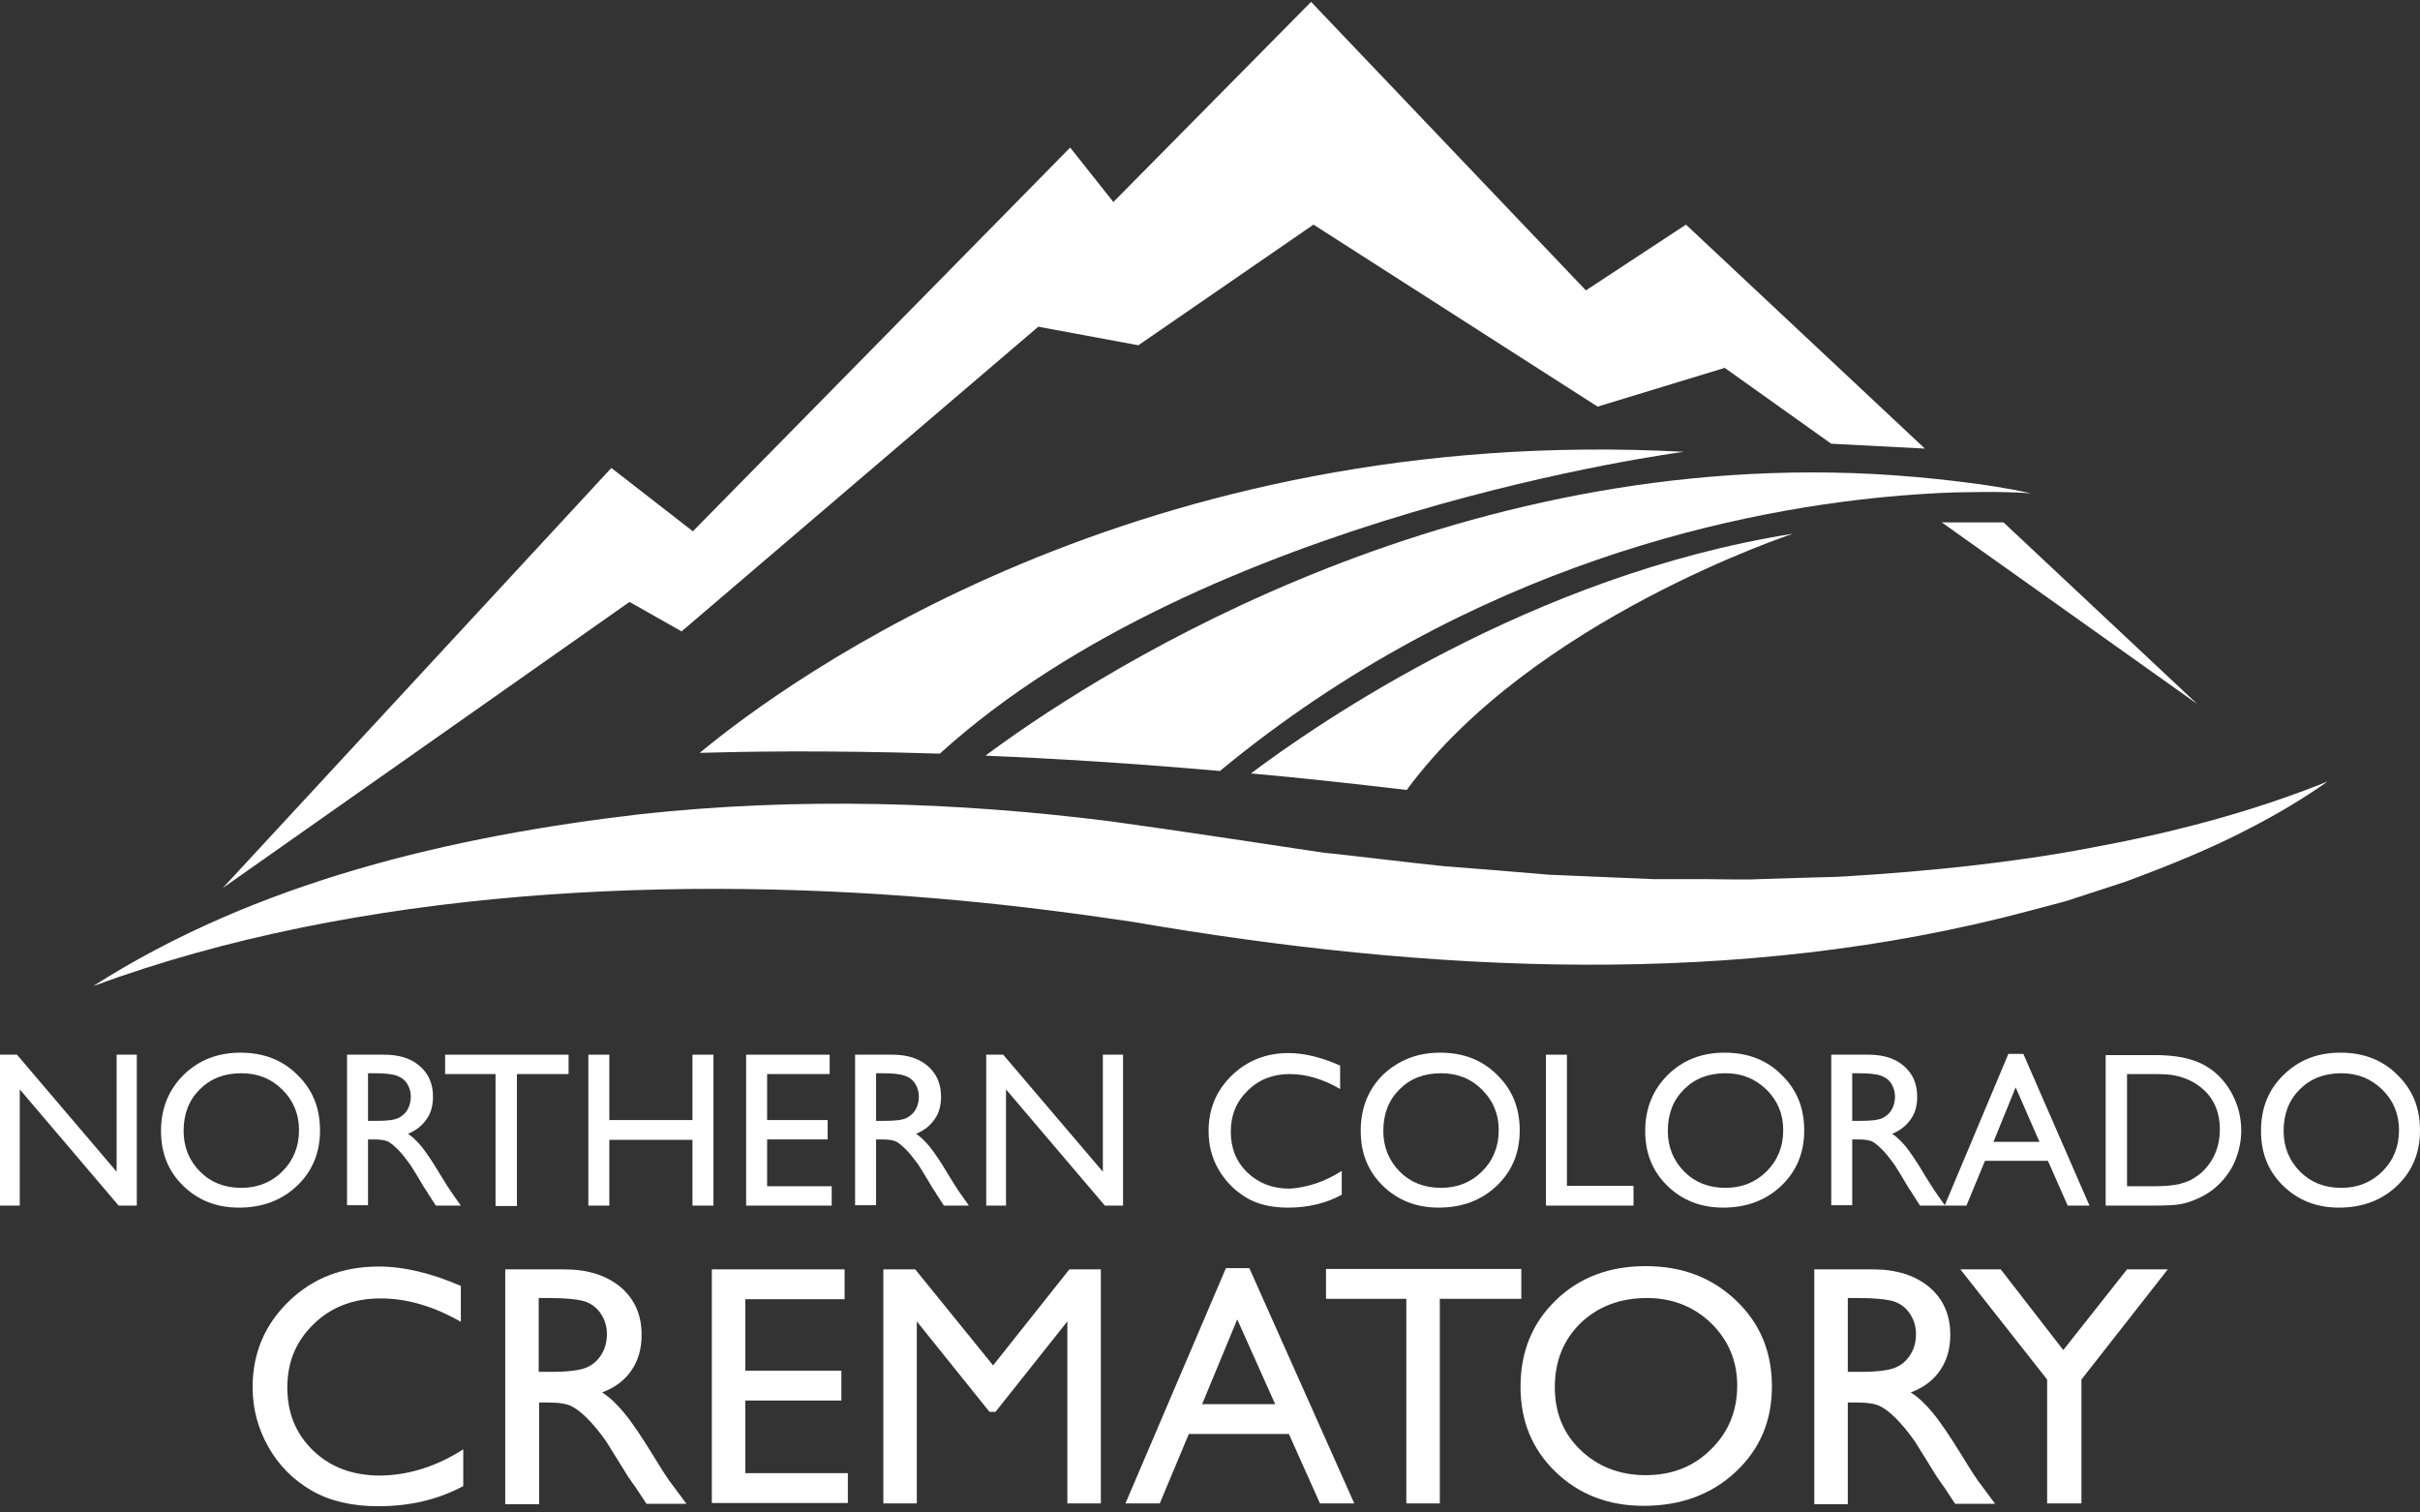
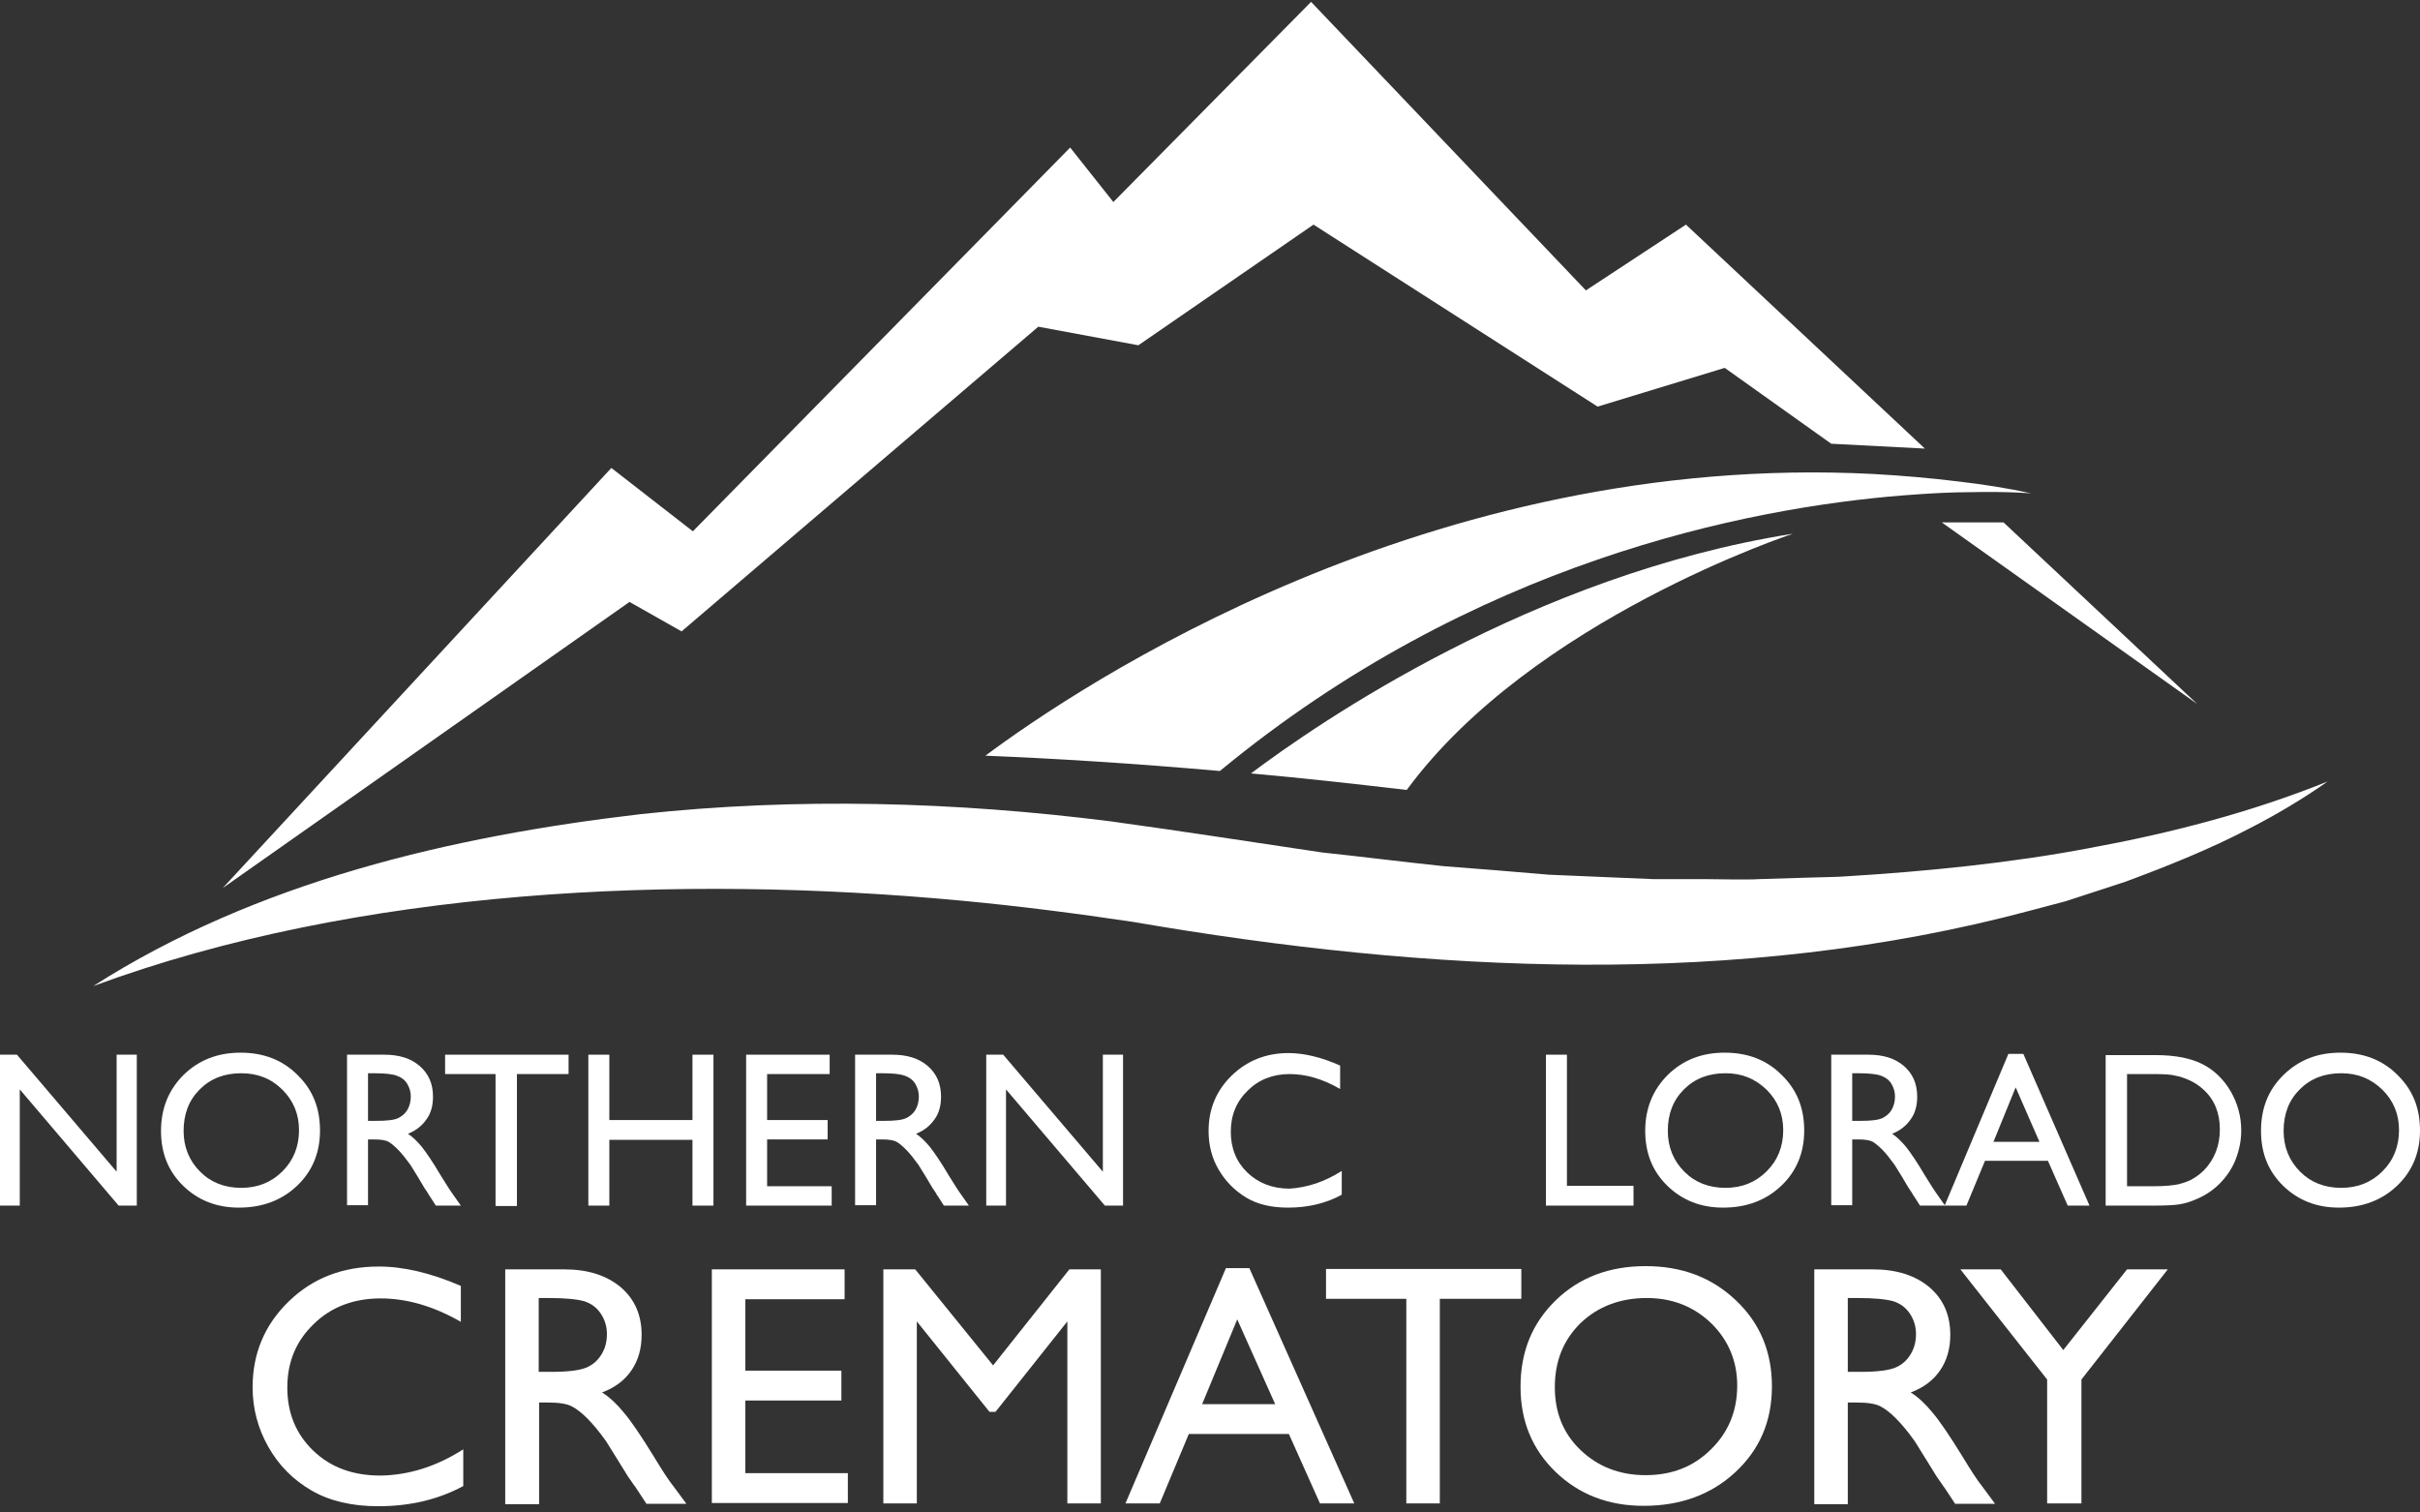
<svg xmlns="http://www.w3.org/2000/svg" width="200" height="125" viewBox="0 0 200 125" fill="none">
  <rect x="0" y="0" width="200" height="125" fill="#333333" stroke="none" />
  <path d="M38.286 119.781V122.816C36.251 123.916 33.917 124.483 31.249 124.483C29.081 124.483 27.247 124.05 25.746 123.183C24.245 122.315 23.045 121.115 22.178 119.581C21.311 118.047 20.877 116.413 20.877 114.645C20.877 111.844 21.878 109.476 23.878 107.541C25.88 105.607 28.347 104.673 31.316 104.673C33.35 104.673 35.618 105.207 38.086 106.274V109.242C35.818 107.942 33.617 107.308 31.449 107.308C29.248 107.308 27.38 108.008 25.946 109.409C24.479 110.81 23.745 112.544 23.745 114.678C23.745 116.813 24.479 118.547 25.913 119.914C27.347 121.282 29.181 121.949 31.449 121.949C33.75 121.915 36.051 121.215 38.286 119.781Z" fill="white" />
  <path d="M41.754 124.25V104.907H46.623C48.591 104.907 50.125 105.407 51.292 106.374C52.426 107.342 53.026 108.642 53.026 110.31C53.026 111.444 52.76 112.411 52.193 113.244C51.626 114.078 50.825 114.679 49.758 115.079C50.392 115.479 50.992 116.046 51.559 116.746C52.159 117.447 52.993 118.681 54.06 120.415C54.727 121.515 55.261 122.349 55.694 122.883L56.728 124.283H53.427L52.593 123.016C52.56 122.983 52.526 122.883 52.426 122.783L51.893 122.016L51.026 120.615L50.092 119.114C49.525 118.314 48.991 117.68 48.524 117.213C48.057 116.746 47.624 116.413 47.224 116.213C46.823 116.013 46.19 115.912 45.289 115.912H44.556V124.317H41.754V124.25ZM45.356 107.275H44.522V113.378H45.589C46.99 113.378 47.957 113.244 48.491 113.011C49.025 112.778 49.425 112.411 49.725 111.91C50.025 111.41 50.158 110.877 50.158 110.243C50.158 109.643 49.992 109.076 49.658 108.575C49.325 108.075 48.891 107.742 48.291 107.542C47.691 107.375 46.723 107.275 45.356 107.275Z" fill="white" />
  <path d="M58.83 104.907H69.802V107.375H61.598V113.278H69.535V115.746H61.598V121.749H70.069V124.217H58.83V104.907Z" fill="white" />
  <path d="M88.377 104.907H90.979V124.25H88.211V109.209L82.275 116.68H81.774L75.771 109.209V124.25H73.003V104.907H75.638L82.074 112.844L88.377 104.907Z" fill="white" />
  <path d="M101.317 104.807H103.252L111.923 124.25H109.088L106.52 118.513H98.249L95.848 124.25H93.013L101.317 104.807ZM105.386 116.046L102.251 109.042L99.35 116.046H105.386Z" fill="white" />
  <path d="M109.555 104.874H125.729V107.341H118.993V124.25H116.225V107.341H109.588V104.874H109.555Z" fill="white" />
  <path d="M136.001 104.64C139.003 104.64 141.471 105.574 143.472 107.475C145.473 109.376 146.44 111.744 146.44 114.578C146.44 117.447 145.439 119.781 143.438 121.649C141.437 123.516 138.903 124.45 135.835 124.45C132.933 124.45 130.499 123.516 128.564 121.649C126.63 119.781 125.663 117.447 125.663 114.612C125.663 111.71 126.63 109.342 128.598 107.442C130.532 105.574 133 104.64 136.001 104.64ZM136.101 107.275C133.9 107.275 132.066 107.975 130.632 109.342C129.198 110.743 128.498 112.511 128.498 114.645C128.498 116.746 129.198 118.48 130.632 119.848C132.066 121.215 133.867 121.915 136.001 121.915C138.169 121.915 139.97 121.215 141.404 119.781C142.838 118.38 143.572 116.613 143.572 114.512C143.572 112.477 142.838 110.743 141.404 109.342C139.97 107.975 138.202 107.275 136.101 107.275Z" fill="white" />
  <path d="M149.942 124.25V104.907H154.777C156.745 104.907 158.279 105.407 159.446 106.374C160.58 107.342 161.181 108.642 161.181 110.31C161.181 111.444 160.914 112.411 160.347 113.244C159.78 114.078 158.98 114.679 157.912 115.079C158.546 115.479 159.146 116.046 159.713 116.746C160.313 117.447 161.147 118.681 162.214 120.415C162.881 121.515 163.415 122.349 163.849 122.883L164.882 124.283H161.581L160.747 123.016C160.714 122.983 160.647 122.883 160.58 122.783L160.047 122.016L159.18 120.615L158.246 119.114C157.679 118.314 157.145 117.68 156.678 117.213C156.211 116.746 155.778 116.413 155.378 116.213C154.977 116.013 154.344 115.912 153.443 115.912H152.71V124.317H149.942V124.25ZM153.543 107.275H152.71V113.378H153.777C155.178 113.378 156.145 113.244 156.678 113.011C157.212 112.778 157.612 112.411 157.912 111.91C158.212 111.41 158.346 110.877 158.346 110.243C158.346 109.643 158.179 109.076 157.846 108.575C157.512 108.075 157.079 107.742 156.478 107.542C155.878 107.375 154.911 107.275 153.543 107.275Z" fill="white" />
  <path d="M175.788 104.907H179.156L172.019 114.012V124.25H169.185V114.012L162.014 104.907H165.349L170.519 111.577L175.788 104.907Z" fill="white" />
  <path d="M9.638 87.165H11.306V99.638H9.805L1.634 90.033V99.638H0V87.165H1.401L9.638 96.836V87.165Z" fill="white" />
  <path d="M19.877 86.998C21.777 86.998 23.345 87.598 24.579 88.832C25.846 90.066 26.447 91.567 26.447 93.435C26.447 95.269 25.813 96.803 24.546 98.004C23.278 99.204 21.677 99.804 19.743 99.804C17.909 99.804 16.375 99.204 15.141 98.004C13.907 96.803 13.307 95.302 13.307 93.468C13.307 91.6 13.94 90.066 15.174 88.832C16.442 87.598 18.009 86.998 19.877 86.998ZM19.943 88.699C18.543 88.699 17.409 89.132 16.508 90.033C15.608 90.933 15.174 92.067 15.174 93.468C15.174 94.802 15.641 95.936 16.542 96.836C17.442 97.737 18.576 98.17 19.943 98.17C21.311 98.17 22.445 97.703 23.345 96.803C24.245 95.903 24.712 94.769 24.712 93.401C24.712 92.067 24.245 90.967 23.345 90.066C22.411 89.132 21.277 88.699 19.943 88.699Z" fill="white" />
  <path d="M28.681 99.638V87.165H31.749C32.983 87.165 33.95 87.465 34.684 88.099C35.418 88.732 35.785 89.566 35.785 90.633C35.785 91.367 35.618 92.001 35.251 92.501C34.884 93.034 34.384 93.435 33.717 93.701C34.117 93.968 34.484 94.335 34.851 94.769C35.218 95.236 35.751 96.002 36.418 97.136C36.852 97.837 37.185 98.37 37.452 98.737L38.086 99.638H36.018L35.484 98.804C35.451 98.771 35.418 98.737 35.384 98.637L35.051 98.137L34.517 97.237L33.917 96.269C33.55 95.769 33.217 95.335 32.916 95.035C32.616 94.735 32.349 94.502 32.116 94.368C31.883 94.235 31.482 94.168 30.882 94.168H30.415V99.604H28.681V99.638ZM30.949 88.699H30.415V92.634H31.082C31.983 92.634 32.583 92.567 32.916 92.401C33.25 92.234 33.517 92.001 33.683 91.7C33.85 91.4 33.95 91.033 33.95 90.633C33.95 90.233 33.85 89.9 33.65 89.566C33.45 89.233 33.15 89.032 32.783 88.899C32.416 88.766 31.816 88.699 30.949 88.699Z" fill="white" />
  <path d="M36.785 87.165H46.99V88.766H42.721V99.671H40.954V88.766H36.785V87.165Z" fill="white" />
  <path d="M57.229 87.165H58.963V99.638H57.229V94.202H50.358V99.638H48.624V87.165H50.358V92.567H57.229V87.165Z" fill="white" />
  <path d="M61.664 87.165H68.567V88.766H63.398V92.567H68.401V94.168H63.398V98.037H68.734V99.638H61.664V87.165Z" fill="white" />
  <path d="M70.669 99.638V87.165H73.737C74.971 87.165 75.938 87.465 76.672 88.099C77.405 88.732 77.772 89.566 77.772 90.633C77.772 91.367 77.606 92.001 77.239 92.501C76.872 93.034 76.372 93.435 75.705 93.701C76.105 93.968 76.472 94.335 76.838 94.769C77.205 95.236 77.739 96.002 78.406 97.136C78.839 97.837 79.173 98.37 79.44 98.737L80.073 99.638H78.006L77.472 98.804C77.439 98.771 77.405 98.737 77.372 98.637L77.039 98.137L76.505 97.237L75.905 96.269C75.538 95.769 75.204 95.335 74.904 95.035C74.604 94.735 74.337 94.502 74.104 94.368C73.87 94.235 73.47 94.168 72.87 94.168H72.403V99.604H70.669V99.638ZM72.936 88.699H72.403V92.634H73.07C73.97 92.634 74.571 92.567 74.904 92.401C75.238 92.234 75.504 92.001 75.671 91.7C75.838 91.4 75.938 91.033 75.938 90.633C75.938 90.233 75.838 89.9 75.638 89.566C75.438 89.233 75.138 89.032 74.771 88.899C74.404 88.766 73.804 88.699 72.936 88.699Z" fill="white" />
  <path d="M91.145 87.165H92.813V99.638H91.312L83.141 90.033V99.638H81.507V87.165H82.908L91.145 96.836V87.165Z" fill="white" />
  <path d="M110.889 96.77V98.737C109.622 99.438 108.121 99.805 106.453 99.805C105.086 99.805 103.919 99.538 102.985 98.971C102.051 98.404 101.284 97.637 100.717 96.67C100.15 95.703 99.883 94.635 99.883 93.468C99.883 91.667 100.517 90.133 101.784 88.899C103.052 87.665 104.619 87.031 106.487 87.031C107.754 87.031 109.188 87.365 110.755 88.065V90C109.321 89.166 107.921 88.766 106.587 88.766C105.186 88.766 104.019 89.233 103.118 90.133C102.184 91.034 101.718 92.167 101.718 93.535C101.718 94.902 102.184 96.036 103.085 96.903C103.985 97.77 105.153 98.237 106.587 98.237C108.054 98.137 109.488 97.67 110.889 96.77Z" fill="white" />
-   <path d="M119.026 86.998C120.927 86.998 122.494 87.598 123.728 88.832C124.996 90.066 125.596 91.567 125.596 93.435C125.596 95.269 124.962 96.803 123.695 98.004C122.428 99.204 120.827 99.804 118.893 99.804C117.058 99.804 115.524 99.204 114.29 98.004C113.056 96.803 112.456 95.302 112.456 93.468C112.456 91.6 113.056 90.066 114.29 88.832C115.591 87.598 117.158 86.998 119.026 86.998ZM119.093 88.699C117.692 88.699 116.558 89.132 115.658 90.033C114.757 90.933 114.324 92.067 114.324 93.468C114.324 94.802 114.791 95.936 115.691 96.836C116.591 97.737 117.725 98.17 119.093 98.17C120.46 98.17 121.594 97.703 122.494 96.803C123.395 95.903 123.862 94.769 123.862 93.401C123.862 92.067 123.395 90.967 122.494 90.066C121.561 89.132 120.427 88.699 119.093 88.699Z" fill="white" />
  <path d="M127.764 87.165H129.498V98.004H135.001V99.638H127.764V87.165Z" fill="white" />
  <path d="M142.538 86.998C144.439 86.998 146.006 87.598 147.24 88.832C148.508 90.066 149.108 91.567 149.108 93.435C149.108 95.269 148.474 96.803 147.207 98.004C145.94 99.204 144.339 99.804 142.405 99.804C140.57 99.804 139.036 99.204 137.802 98.004C136.568 96.803 135.968 95.302 135.968 93.468C135.968 91.6 136.602 90.066 137.836 88.832C139.103 87.598 140.637 86.998 142.538 86.998ZM142.605 88.699C141.204 88.699 140.07 89.132 139.17 90.033C138.269 90.933 137.836 92.067 137.836 93.468C137.836 94.802 138.303 95.936 139.203 96.836C140.103 97.737 141.237 98.17 142.605 98.17C143.972 98.17 145.106 97.703 146.006 96.803C146.907 95.903 147.374 94.769 147.374 93.401C147.374 92.067 146.907 90.967 146.006 90.066C145.039 89.132 143.939 88.699 142.605 88.699Z" fill="white" />
  <path d="M151.342 99.638V87.165H154.41C155.644 87.165 156.612 87.465 157.345 88.099C158.079 88.732 158.446 89.566 158.446 90.633C158.446 91.367 158.279 92.001 157.912 92.501C157.545 93.034 157.045 93.435 156.378 93.701C156.778 93.968 157.145 94.335 157.512 94.769C157.879 95.236 158.412 96.002 159.079 97.136C159.513 97.837 159.847 98.37 160.113 98.737L160.747 99.638H158.679L158.146 98.804C158.112 98.771 158.079 98.737 158.046 98.637L157.712 98.137L157.179 97.237L156.578 96.269C156.211 95.769 155.878 95.335 155.578 95.035C155.278 94.735 155.011 94.502 154.777 94.368C154.544 94.235 154.144 94.168 153.543 94.168H153.076V99.604H151.342V99.638ZM153.61 88.699H153.076V92.634H153.743C154.644 92.634 155.244 92.567 155.578 92.401C155.911 92.234 156.178 92.001 156.345 91.7C156.512 91.4 156.612 91.033 156.612 90.633C156.612 90.233 156.512 89.9 156.311 89.566C156.111 89.233 155.811 89.032 155.444 88.899C155.077 88.766 154.444 88.699 153.61 88.699Z" fill="white" />
  <path d="M165.983 87.098H167.217L172.686 99.638H170.885L169.251 95.936H164.049L162.515 99.638H160.714L165.983 87.098ZM168.551 94.369L166.583 89.866L164.749 94.369H168.551Z" fill="white" />
  <path d="M174.021 99.638V87.198H178.123C179.79 87.198 181.091 87.465 182.058 87.965C183.025 88.465 183.792 89.232 184.359 90.2C184.926 91.2 185.226 92.267 185.226 93.434C185.226 94.268 185.059 95.069 184.759 95.836C184.459 96.603 183.992 97.27 183.425 97.837C182.825 98.437 182.125 98.871 181.358 99.171C180.891 99.371 180.49 99.471 180.09 99.537C179.69 99.604 178.956 99.638 177.889 99.638H174.021ZM177.956 88.766H175.788V98.037H178.023C178.89 98.037 179.59 97.97 180.057 97.87C180.524 97.737 180.957 97.603 181.257 97.403C181.591 97.203 181.891 96.97 182.158 96.703C183.025 95.802 183.459 94.668 183.459 93.334C183.459 92 183.025 90.9 182.125 90.066C181.791 89.766 181.424 89.499 180.991 89.299C180.557 89.099 180.157 88.966 179.79 88.899C179.423 88.799 178.79 88.766 177.956 88.766Z" fill="white" />
  <path d="M193.43 86.998C195.331 86.998 196.898 87.598 198.132 88.832C199.4 90.066 200 91.567 200 93.435C200 95.269 199.366 96.803 198.099 98.004C196.832 99.204 195.231 99.804 193.297 99.804C191.462 99.804 189.928 99.204 188.694 98.004C187.46 96.803 186.86 95.302 186.86 93.468C186.86 91.6 187.46 90.066 188.728 88.832C189.995 87.598 191.529 86.998 193.43 86.998ZM193.497 88.699C192.096 88.699 190.962 89.132 190.062 90.033C189.161 90.933 188.728 92.067 188.728 93.468C188.728 94.802 189.195 95.936 190.095 96.836C190.996 97.737 192.129 98.17 193.497 98.17C194.864 98.17 195.998 97.703 196.898 96.803C197.799 95.903 198.266 94.769 198.266 93.401C198.266 92.067 197.799 90.967 196.898 90.066C195.931 89.132 194.831 88.699 193.497 88.699Z" fill="white" />
  <path d="M7.704 81.495C21.177 72.891 37.219 69.122 52.926 67.288C65.833 65.887 78.973 66.254 91.846 67.888C97.449 68.655 103.685 69.623 109.288 70.456C111.889 70.723 116.725 71.323 119.36 71.59C122.094 71.79 125.263 72.057 127.997 72.29C130.865 72.424 133.767 72.524 136.668 72.657C137.635 72.657 140.003 72.657 141.004 72.657C141.904 72.657 144.439 72.724 145.339 72.657C146.34 72.624 148.674 72.557 149.675 72.524C150.442 72.491 151.809 72.491 152.576 72.424C159.146 72.024 166.216 71.323 172.686 70.089C179.39 68.856 185.993 67.155 192.363 64.587C190.329 66.021 188.194 67.288 185.993 68.422C182.691 70.156 179.19 71.557 175.688 72.858C175.288 72.991 173.987 73.424 173.553 73.558L170.685 74.492L167.784 75.259C143.605 81.729 118.059 80.395 93.647 76.192C88.978 75.492 84.042 74.859 79.34 74.425C56.161 72.257 29.648 73.391 7.704 81.495Z" fill="white" />
-   <path d="M57.829 62.219C61.297 62.119 68.167 61.986 77.672 62.286C99.516 42.443 139.17 37.34 139.17 37.34C94.247 34.939 65.199 56.116 57.829 62.219Z" fill="white" />
  <path d="M148.174 44.11C126.63 47.512 108.888 59.784 103.385 63.92C107.487 64.287 111.756 64.754 116.258 65.287C126.63 51.18 148.174 44.11 148.174 44.11Z" fill="white" />
  <path d="M139.336 18.564L131.066 24L108.354 0.155L92.013 16.696L88.444 12.194L57.262 43.91L50.525 38.674L18.409 73.391L52.026 49.746L56.328 52.181L85.809 27.001L94.08 28.535L108.554 18.564L132.033 33.605L142.538 30.403L151.342 36.673L159.08 37.073L139.336 18.564Z" fill="white" />
  <path d="M161.981 39.808C159.58 39.508 157.212 39.308 154.844 39.174C118.092 37.273 89.144 56.716 81.441 62.453C87.144 62.686 93.647 63.086 100.817 63.72C121.727 46.444 144.372 41.976 157.279 40.942C159.413 40.775 161.281 40.675 162.848 40.675C166.05 40.608 167.884 40.775 167.884 40.775C165.916 40.342 163.949 40.041 161.981 39.808Z" fill="white" />
  <path d="M165.583 43.176H160.48L181.591 58.184L165.583 43.176Z" fill="white" />
</svg>